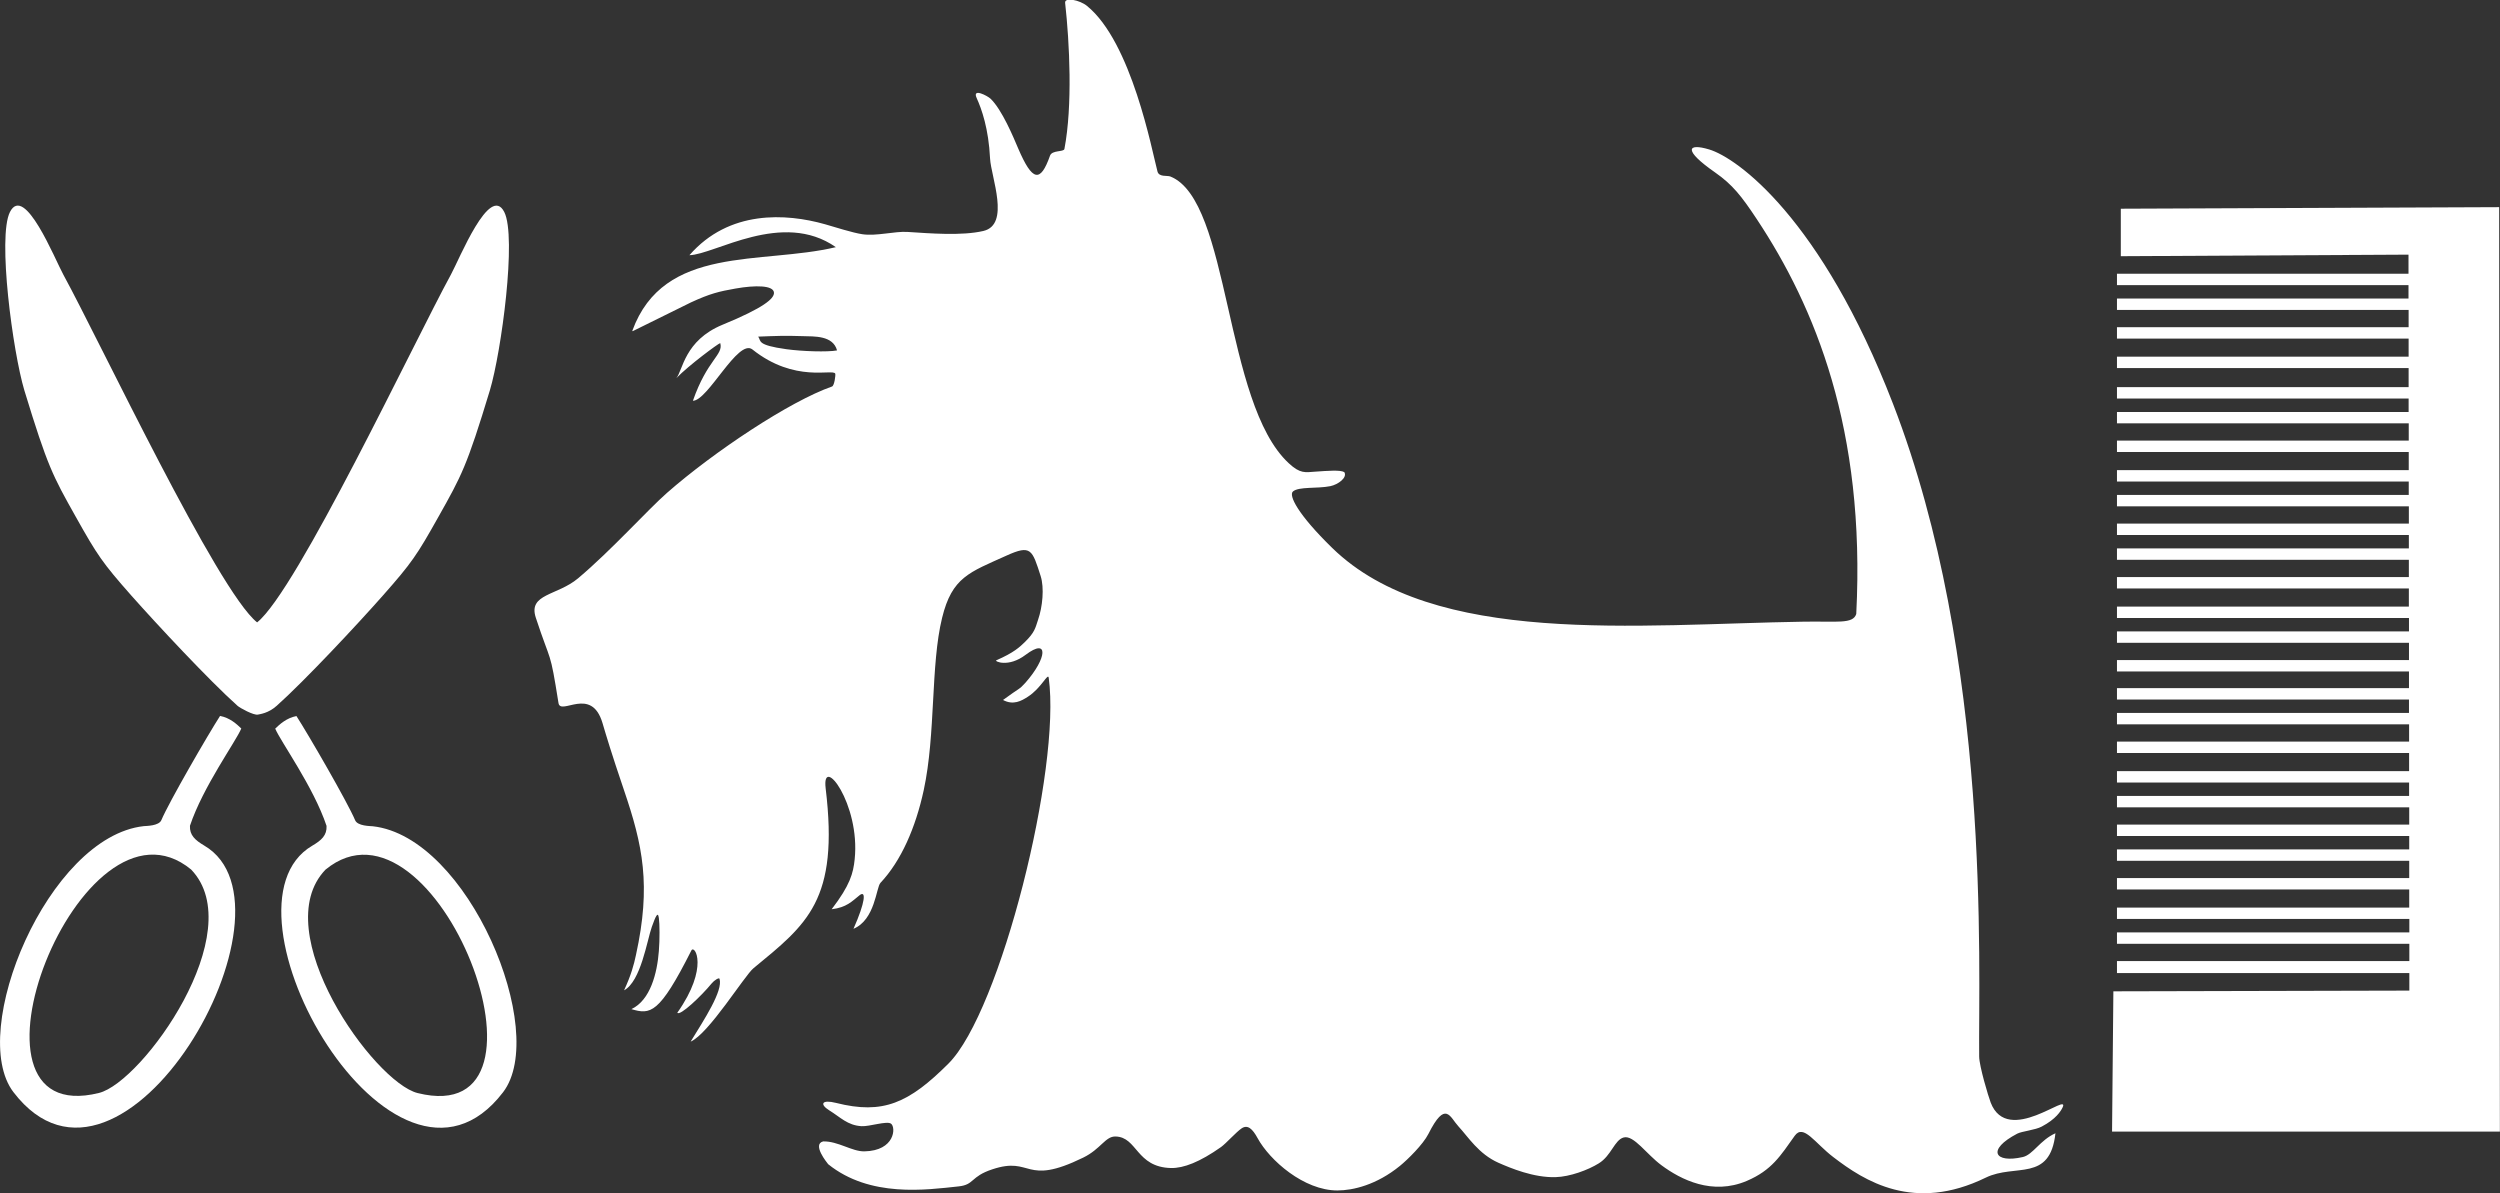
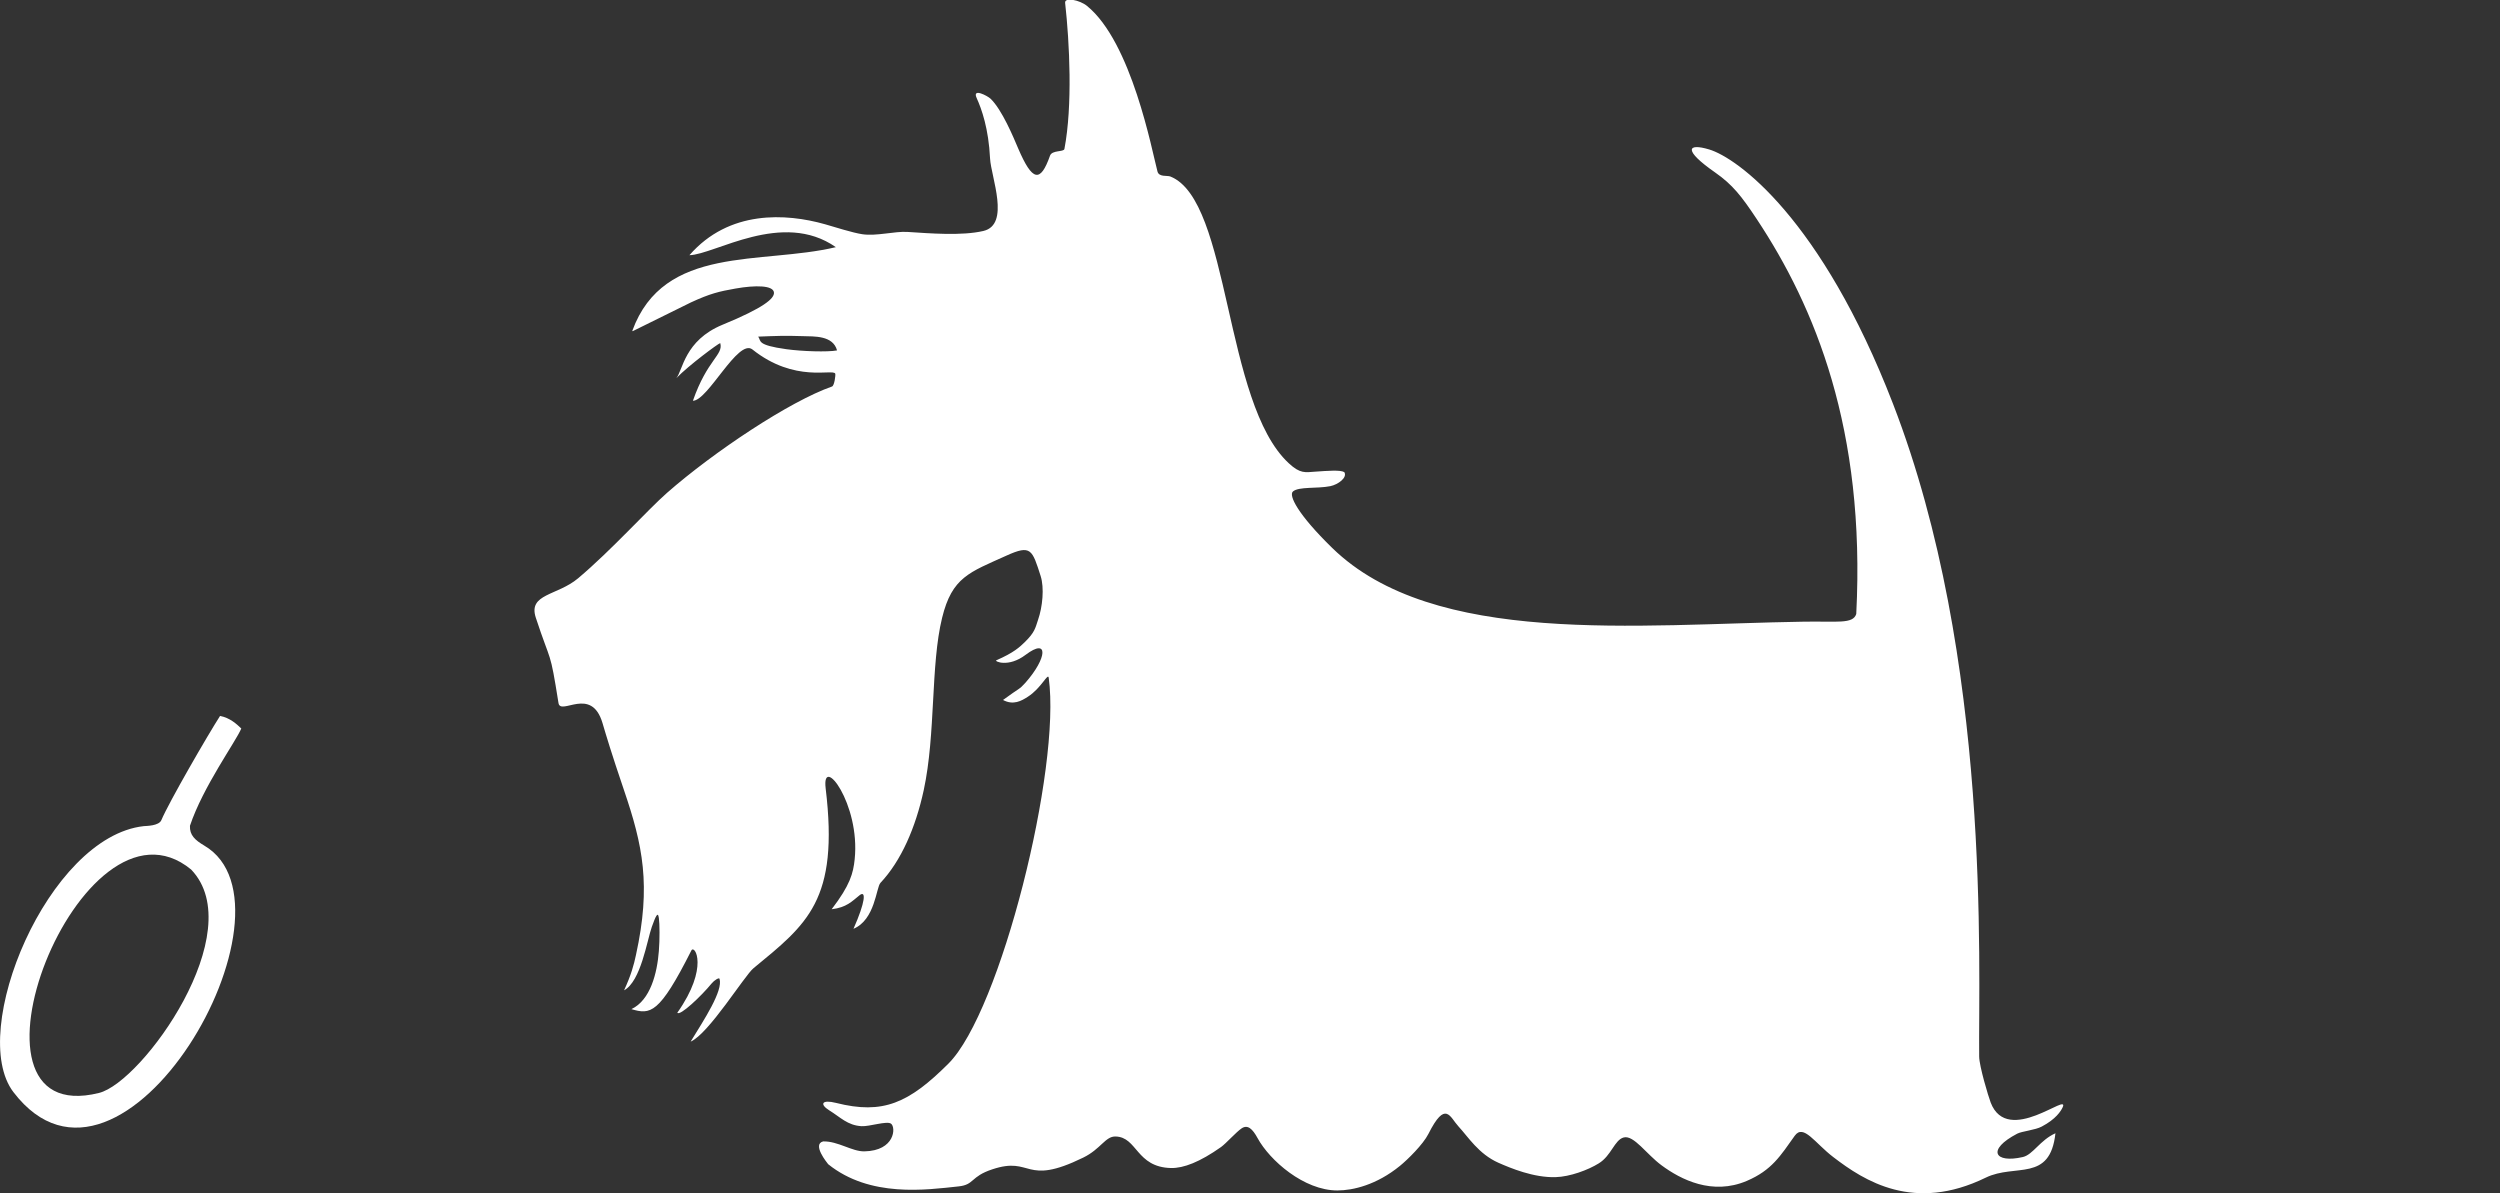
<svg xmlns="http://www.w3.org/2000/svg" id="svg14" viewBox="0 0 208.47 99.52">
  <rect x="0" y="0" width="208.47" height="99.52" fill="#333333" stroke="none" />
  <defs fill="#ffffff">
    <style>
      .cls-1 {
        fill: #ffffff;
      }

      .cls-1, .cls-2 {
        fill-rule: evenodd;
      }

      .cls-2 {
        fill: #ffffff;
      }
    </style>
  </defs>
  <g id="Layer1000">
    <g id="Layer1001">
-       <path id="path2" class="cls-2" d="M27.14,72.52c9.18-7.55,20.59,21.83,7.69,18.63-3.64-.9-12.64-13.47-7.69-18.63ZM27.23,68.87c.04.78-.42,1.2-1.19,1.65-8.76,5.13,6.83,32.43,15.91,20.56,3.86-5.05-2.89-21.3-10.87-22.18-.2-.02-1.27-.01-1.47-.51-.62-1.48-3.91-7.16-4.89-8.68-.83.16-1.4.69-1.77,1.05.45,1.08,3.19,4.85,4.28,8.11h0Z" fill="#ffffff" />
      <path id="path4" class="cls-2" d="M15.94,72.51c-9.18-7.55-20.59,21.83-7.69,18.63,3.64-.9,12.64-13.47,7.69-18.63ZM15.84,68.86c-.04.78.43,1.2,1.19,1.65,8.76,5.13-6.83,32.43-15.91,20.56-3.86-5.05,2.89-21.3,10.87-22.18.2-.02,1.27-.01,1.47-.51.62-1.48,3.91-7.16,4.89-8.68.83.16,1.4.69,1.77,1.05-.45,1.08-3.19,4.85-4.28,8.11h0Z" fill="#ffffff" />
-       <path id="path6" class="cls-1" d="M21.5,59.59c-.35.07-1.49-.55-1.7-.74-2.39-2.14-6.72-6.79-8.85-9.19-2.41-2.73-2.83-3.35-4.64-6.58-1.91-3.4-2.34-4.17-4.28-10.53-.96-3.21-2.25-12.8-1.2-14.87,1.21-2.39,3.74,3.92,4.45,5.22,3.05,5.58,12.86,26.38,16.16,29,3.31-2.62,13.11-23.42,16.16-29,.71-1.3,3.24-7.6,4.45-5.22,1.05,2.07-.24,11.66-1.2,14.87-1.93,6.37-2.37,7.13-4.28,10.53-1.81,3.23-2.23,3.85-4.64,6.58-2.12,2.4-6.46,7.05-8.85,9.19-.71.64-1.42.7-1.58.74Z" fill="#ffffff" />
    </g>
    <path id="path9" class="cls-1" d="M63.23,28.07c1.54-.06,2.19-.09,3.72-.04.94.03,2.51-.07,2.85,1.19-.79.15-2.91.08-4.22-.1-2.52-.35-2.09-.69-2.35-1.04ZM52.75,27.62s4.55-2.25,4.86-2.4c1.6-.74,2.36-.92,3.73-1.16,1.64-.29,3.17-.28,3.2.35.02.48-.81,1.24-4.29,2.67-3.18,1.31-3.31,3.81-3.85,4.45,1.06-1.09,3.5-2.89,3.66-2.92.28.99-1.08,1.36-2.28,4.81,1.25,0,3.77-5.22,4.96-4.28,3.55,2.83,6.73,1.58,6.91,2.02.04.11-.07,1-.27,1.07-3.52,1.23-9.85,5.44-13.75,8.86-1.62,1.42-4.64,4.79-7.42,7.13-1.75,1.47-4.19,1.28-3.53,3.29,1.31,3.98,1.16,2.52,1.89,7.11.17,1.1,2.74-1.45,3.67,1.67.31,1.05.73,2.47,1.79,5.59,1.57,4.61,2.28,7.93,1,13.76-.17.8-.4,1.67-.99,2.94,1.4-.74,1.92-4.18,2.31-5.28.32-.89.51-1.34.59-.75.07.47.08,1.78,0,2.76-.14,1.83-.7,4.09-2.29,4.84,1.58.46,2.31.45,5-4.89.27-.54,1.5,1.41-1.17,5.19.21.31,2.01-1.4,2.86-2.44.21-.26.62-.52.66-.39.31.99-1.28,3.4-2.41,5.24,1.51-.65,4.51-5.53,5.24-6.12,4.47-3.68,7.15-5.65,6.02-15-.35-2.91,2.9,1.28,2.42,5.91-.12,1.17-.38,2.16-1.92,4.17,1.25-.15,1.69-.66,2.33-1.17.56-.44.48.57-.51,2.8,1.81-.75,1.89-3.45,2.25-3.83,1.72-1.83,2.93-4.59,3.61-7.74,1.01-4.69.56-10.4,1.53-14.36.83-3.4,2.28-3.79,5.37-5.19,2.05-.93,2.14-.5,2.85,1.71.31.98.16,2.56-.22,3.65-.23.68-.26,1.03-1.11,1.86-.4.39-.91.88-2.37,1.51-.19.08,1,.64,2.45-.46,1.94-1.46,1.79.28-.02,2.33-.56.62-.42.37-1.87,1.44.86.46,1.53.08,2.07-.27,1.13-.72,1.68-2.04,1.74-1.58,1.05,7.53-4.01,27.84-8.37,32.18-3.3,3.29-5.45,4.26-9.36,3.27-1.19-.3-1.4.1-.57.62.94.58,1.52,1.25,2.69,1.32.66.04,2.11-.46,2.46-.21.42.3.34,2.26-2.22,2.31-1.03.02-2.2-.86-3.44-.83-.94.24.33,1.78.42,1.9,3.49,2.81,8.18,2.14,10.89,1.85,1.31-.14.97-.82,2.79-1.42,3.38-1.13,2.63,1.45,7.59-.98,1.46-.71,1.84-1.78,2.69-1.76,1.83.04,1.71,2.56,4.63,2.63,1.05.02,2.4-.5,4.17-1.75.42-.3,1.28-1.27,1.72-1.56.5-.33.9.03,1.33.82,1.01,1.85,3.86,4.36,6.65,4.36,1.3,0,3.27-.46,5.22-2.05.64-.52,1.93-1.79,2.37-2.66,1.44-2.86,1.79-1.41,2.51-.63.8.86,1.68,2.3,3.33,3.03,1.02.45,2.93,1.25,4.76,1.2,1.2-.03,2.73-.6,3.61-1.15,1.05-.64,1.31-1.96,2.08-2.16.84-.22,1.9,1.4,3.15,2.32,1.62,1.2,4.24,2.53,7.12,1.3,2.08-.89,2.8-2.09,3.99-3.76.73-1.02,1.68.61,3.22,1.78,2.58,1.98,6.71,4.64,12.71,1.71,2.46-1.2,5.36.42,5.81-3.7-1.28.57-1.87,1.78-2.71,1.98-2.37.55-3.06-.6-.47-1.95.39-.2,1.51-.3,2.04-.59,1.18-.62,1.59-1.29,1.73-1.58.69-1.42-4.57,3.27-5.99-.42-.2-.53-.95-3.02-.96-3.84-.08-7.46,1.06-33.11-7.19-54.44-5.98-15.47-12.99-20.5-15.33-21.2-1.84-.55-2.17.06.5,1.92,1.46,1.02,2.2,1.97,3.48,3.9,4.83,7.29,9.08,17.5,8.29,32.92-.28.86-1.58.59-4.41.64-13.84.22-30.83,2.1-39.29-6.15-2.88-2.81-3.65-4.39-3.27-4.71.5-.42,2-.22,3.11-.44.65-.13,1.45-.72,1.17-1.17-.33-.2-1.4-.11-2.42-.04-.84.06-1.26.19-2.22-.71-5.43-5.04-4.84-21.89-9.86-23.9-.26-.11-.95.07-1.08-.42-.46-1.73-2.15-10.78-5.88-13.81-.6-.49-1.88-.75-1.82-.25.37,3.32.63,8.57-.06,12.18-.05.27-1.03.08-1.2.56-.81,2.3-1.48,2.13-2.65-.59-.4-.94-1.35-3.24-2.31-4.16-.24-.23-1.55-.93-1.16-.06.42.92,1,2.56,1.12,5.05.08,1.53,1.71,5.51-.56,6.04-1.8.42-4.46.2-6.32.08-1.07-.07-2.6.37-3.78.19-.8-.12-2.3-.6-3.1-.83-3.25-.92-8.01-1.21-11.31,2.58,2.11-.05,7.76-3.79,12.21-.67-6.21,1.48-14.35-.23-16.97,6.97h0Z" fill="#ffffff" />
-     <path id="path11" class="cls-1" d="M176.53,80.14h24.38v-1.44h-24.38v-.95h24.38v-1.12h-24.38v-.95h24.37v-1.51h-24.37v-.95h24.37v-1.44h-24.37v-.95h24.37v-1.12h-24.37v-.95h24.37v-1.44h-24.37v-.95h24.36v-1.12h-24.36v-.95h24.36v-1.51h-24.36v-.95h24.36v-1.44h-24.36v-.95h24.35v-1.12h-24.35v-.95h24.35v-1.39h-24.35v-.95h24.35v-1.44h-24.35v-.95h24.35v-1.12h-24.35v-.95h24.34v-1.51h-24.34v-.95h24.34v-1.44h-24.34v-.95h24.34v-1.12h-24.34v-.95h24.34v-1.44h-24.34v-.95h24.33v-1.12h-24.33v-.95h24.33v-1.51h-24.33v-.95h24.33v-1.44h-24.33v-.95h24.32v-1.12h-24.32v-.95h24.32v-1.59h-24.32v-.95h24.32v-1.51h-24.32v-.95h24.32v-1.44h-24.32v-.95h24.31v-1.12h-24.31v-.95h24.31v-1.59s-23.99.13-23.99.13v-3.96s31.55-.13,31.55-.13l.06,77.09h-32.34l.11-11.7,24.68-.06v-1.46h-24.38v-.95Z" fill="#ffffff" />
  </g>
</svg>